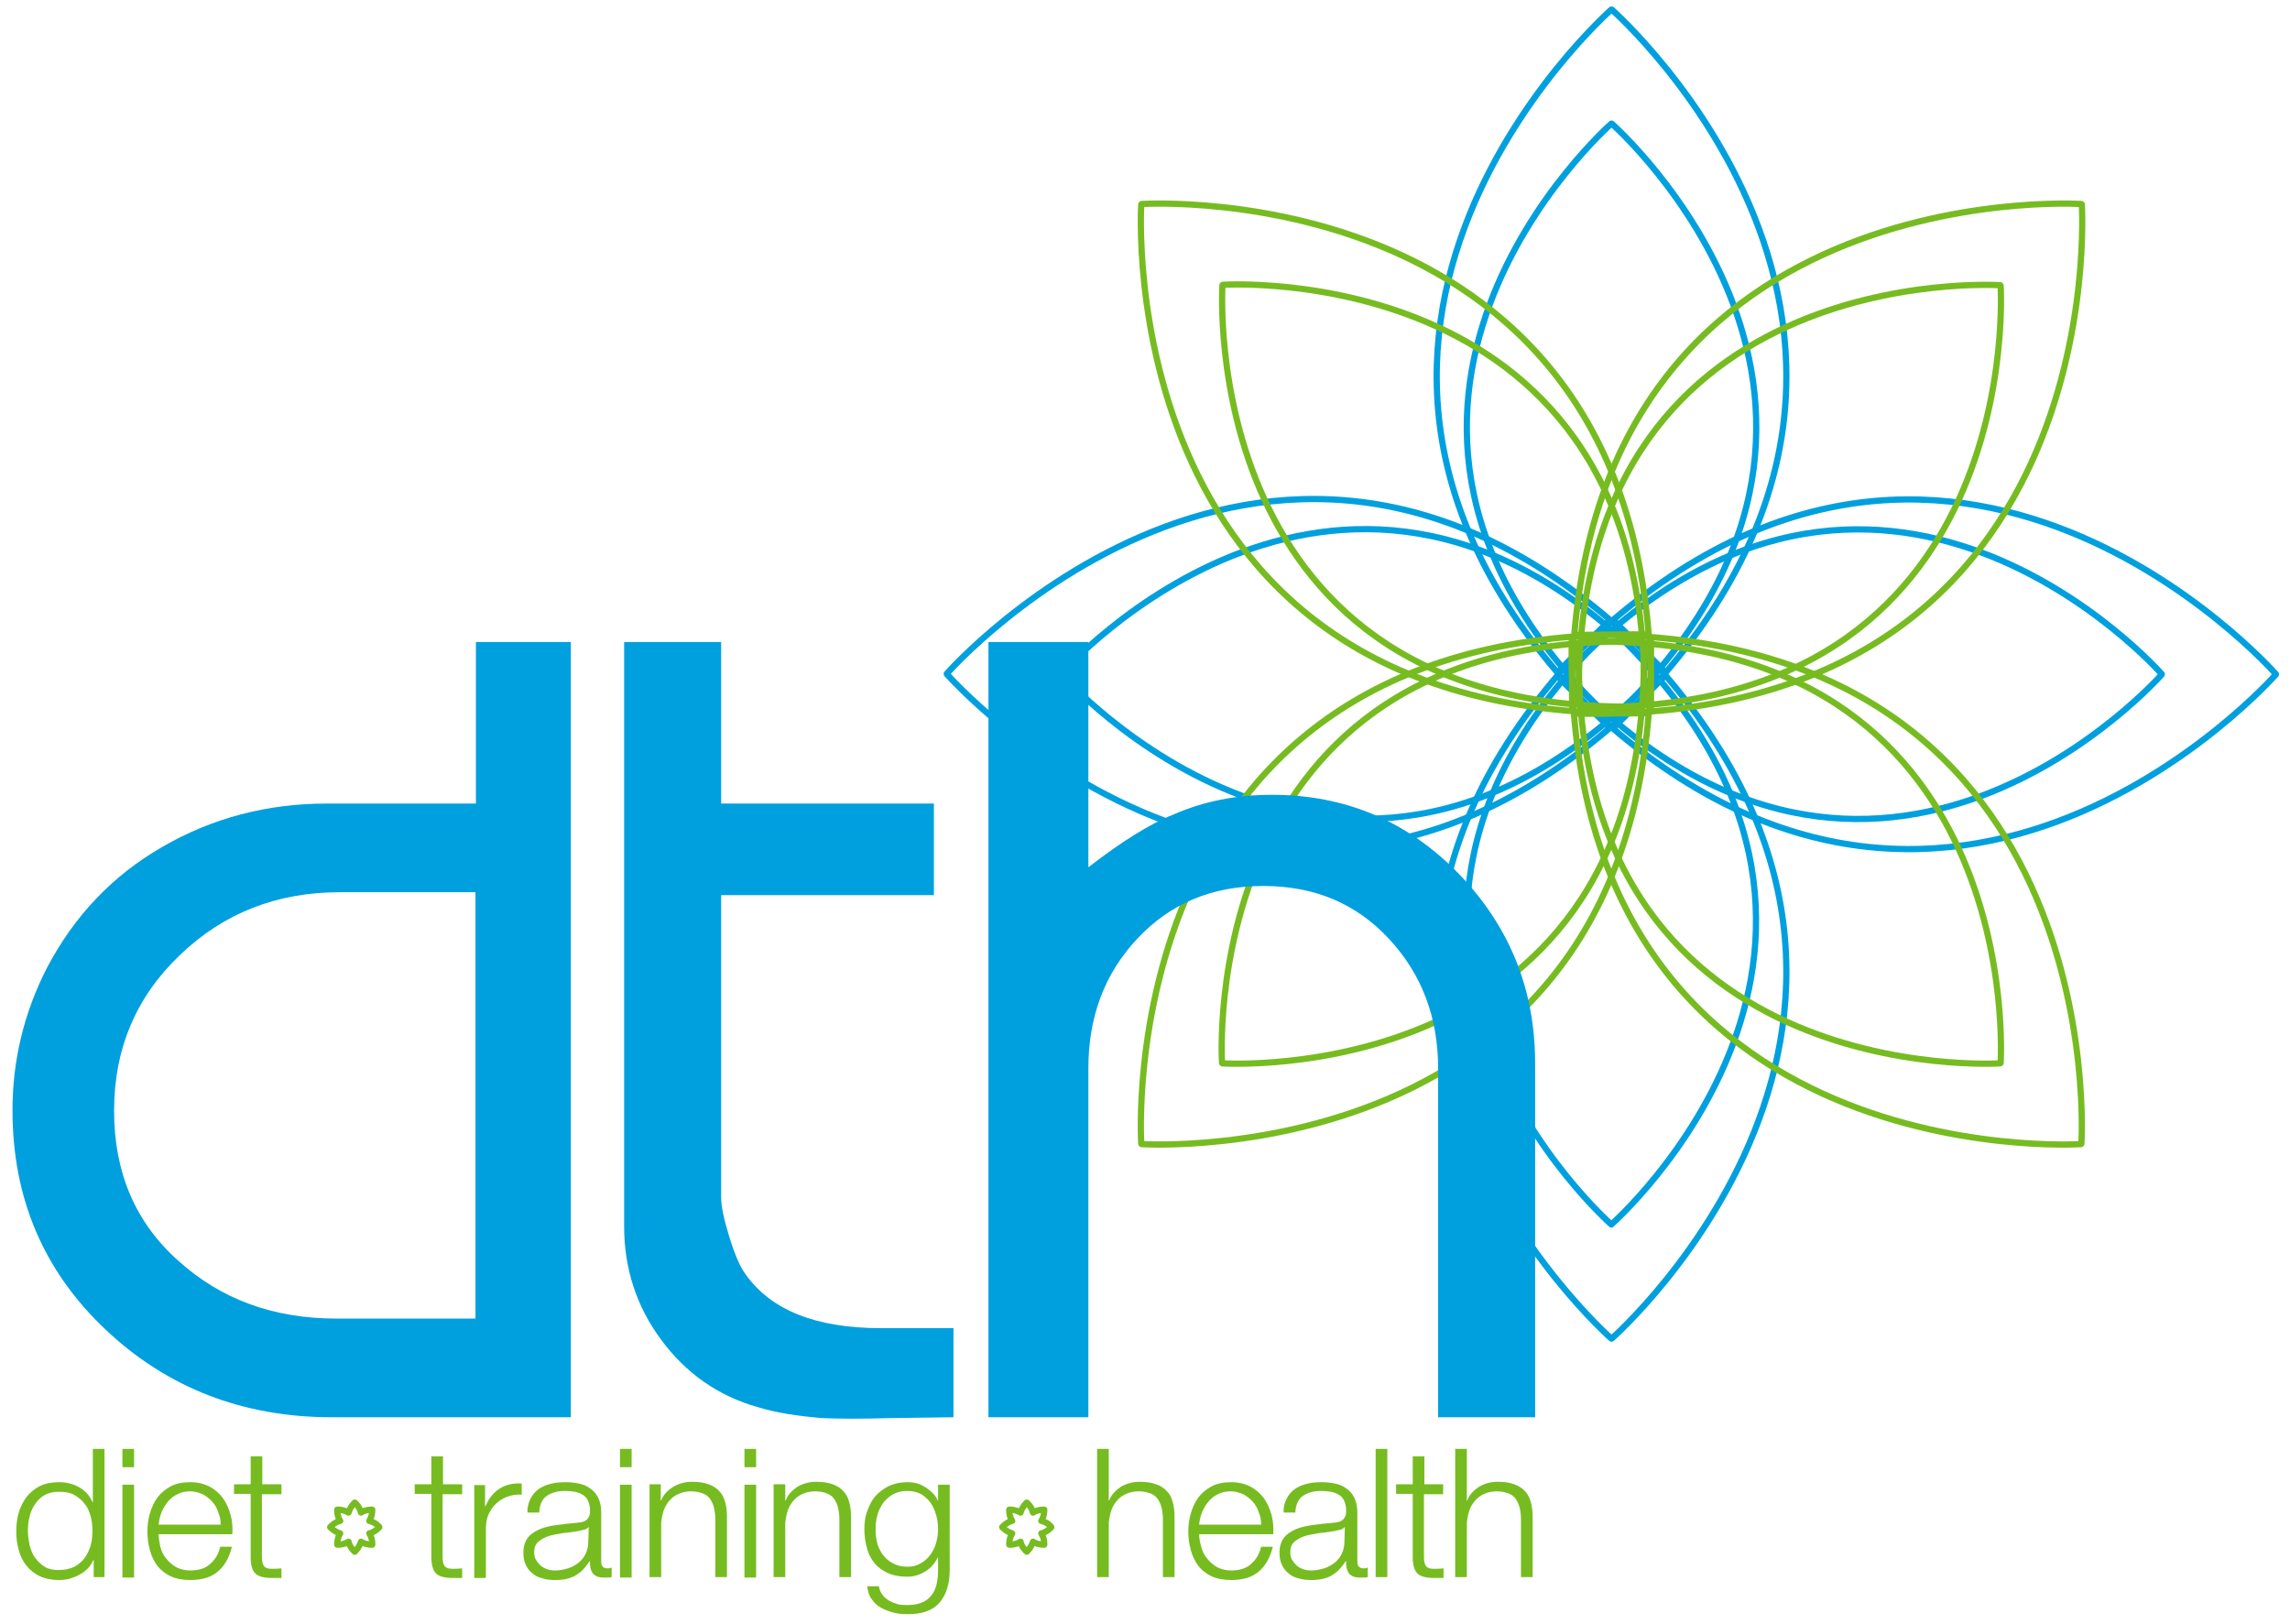
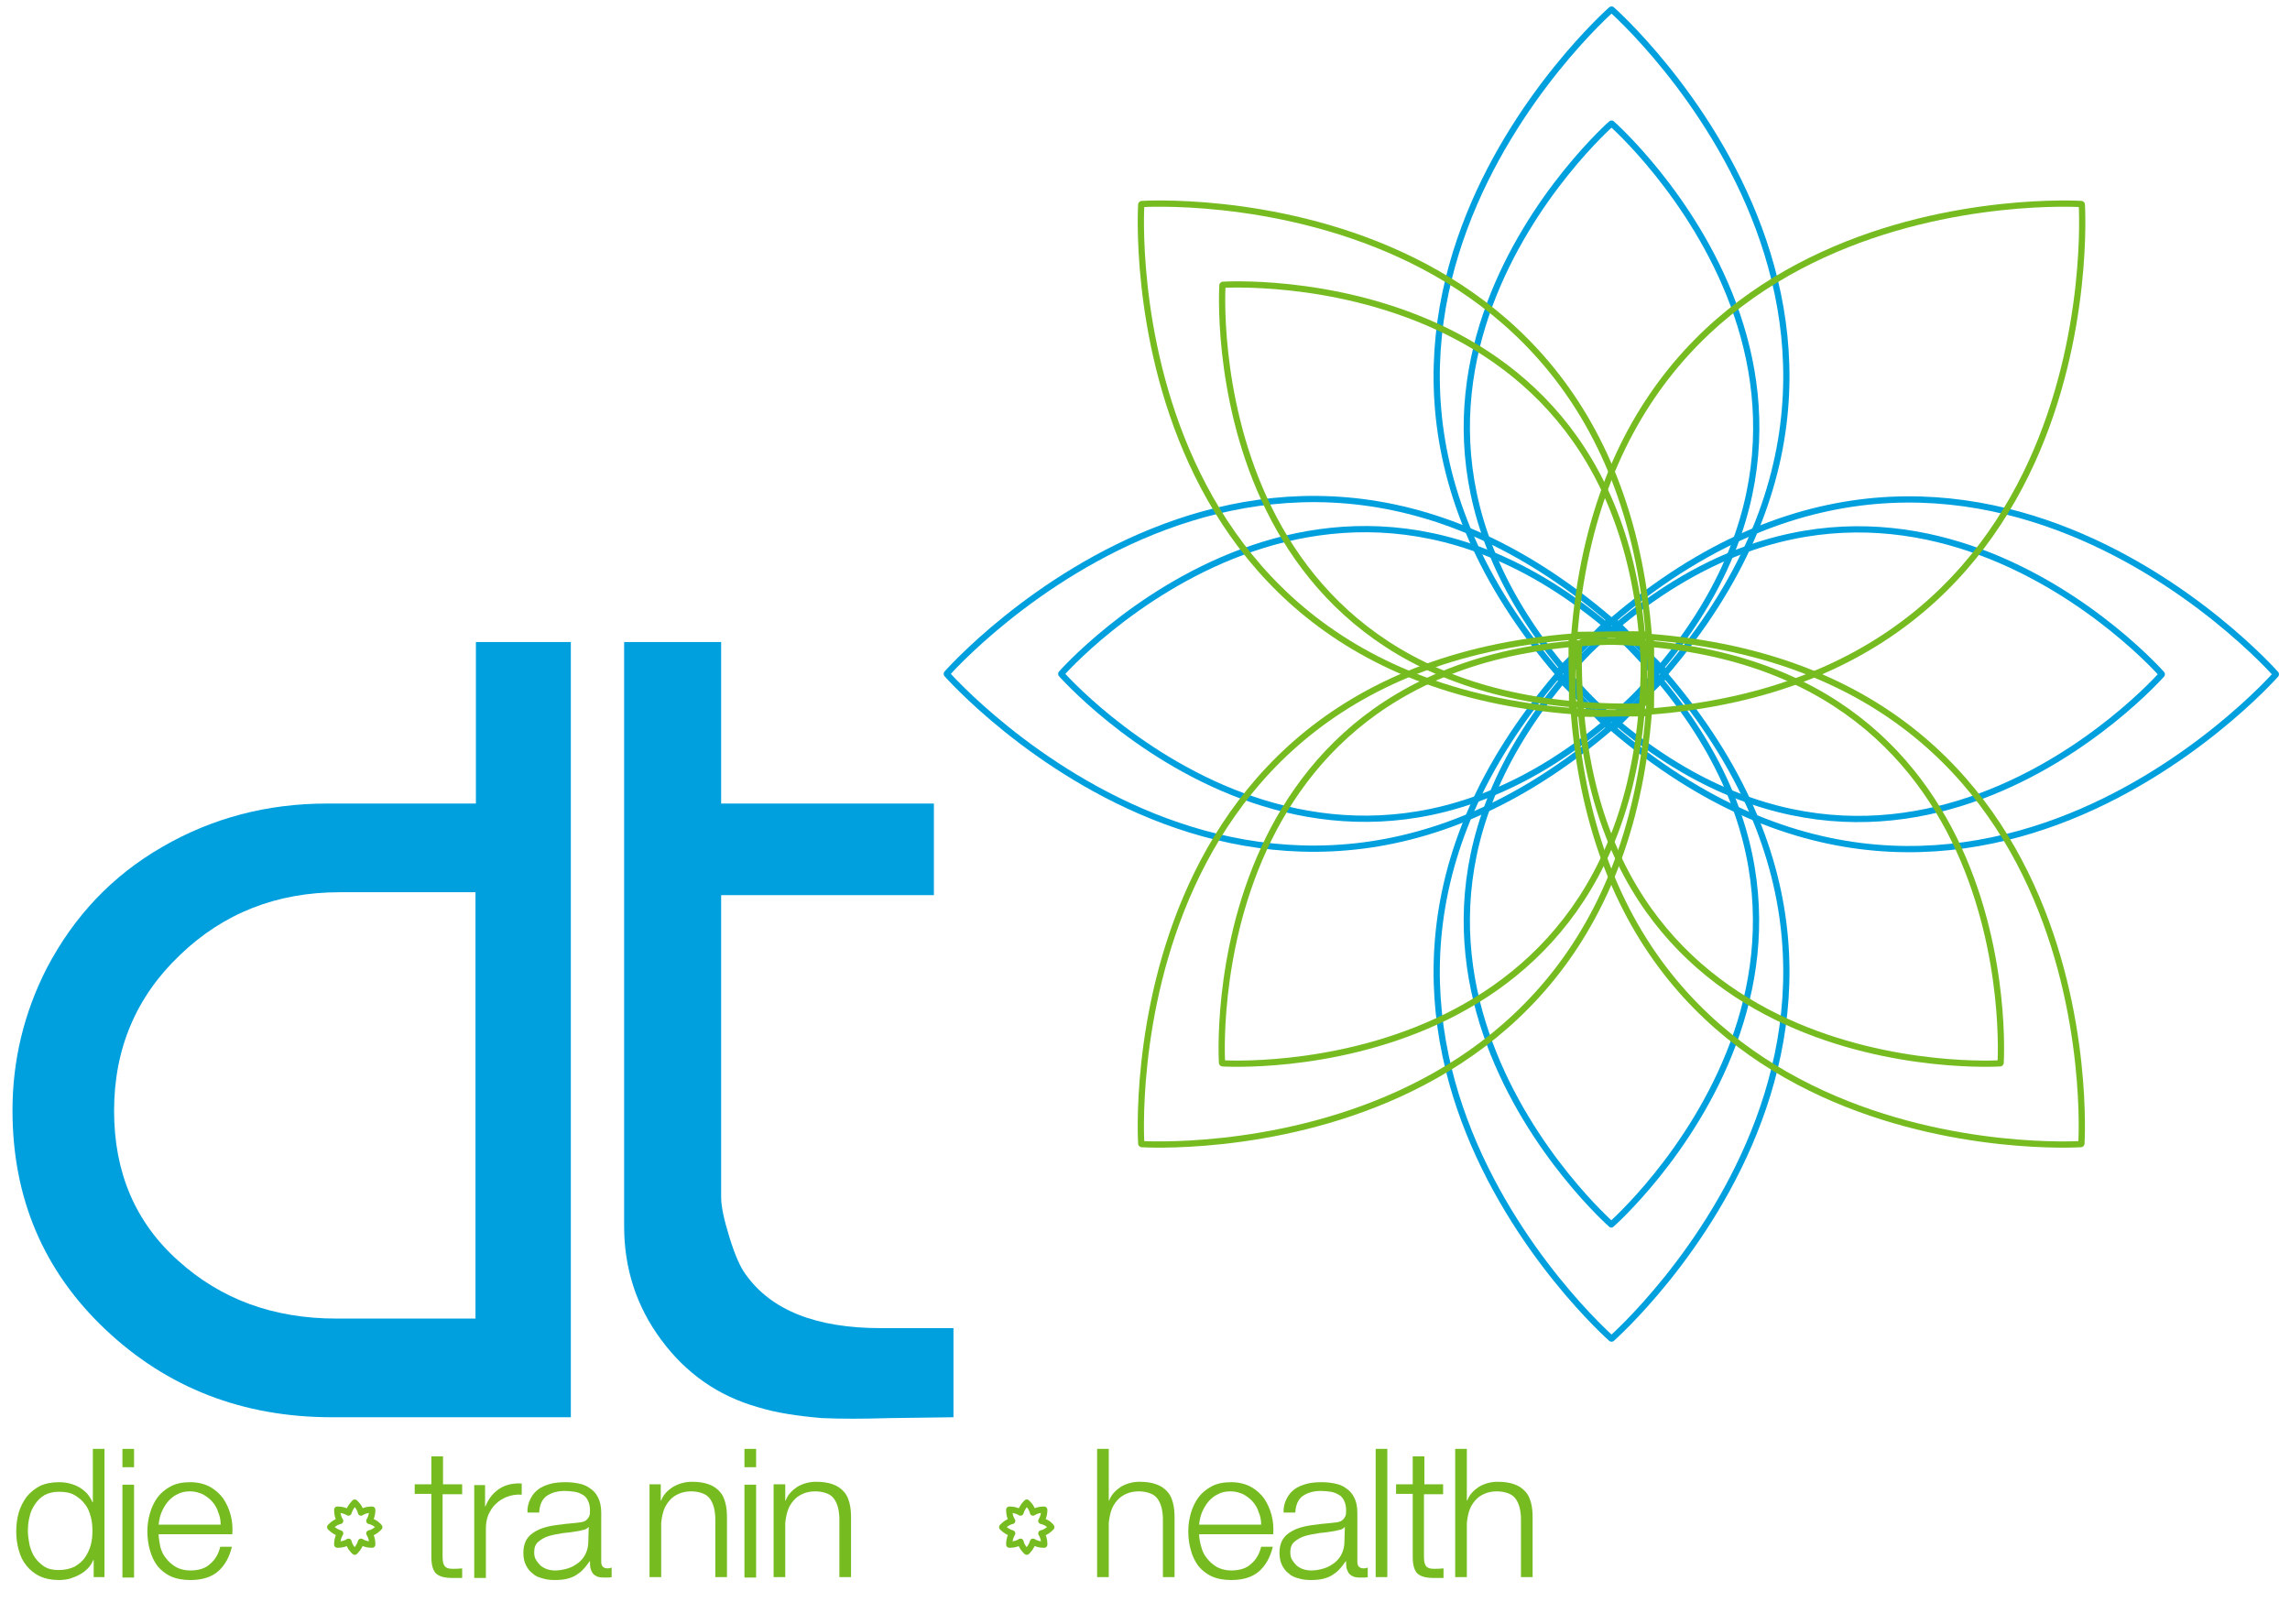
<svg xmlns="http://www.w3.org/2000/svg" version="1.1" id="Laag_1" x="0px" y="0px" viewBox="0 0 550 390" style="enable-background:new 0 0 550 390;" xml:space="preserve">
  <style type="text/css">
	.st0{fill:none;stroke:#00A0DF;stroke-width:1.5;stroke-linecap:round;stroke-linejoin:round;}
	.st1{fill:none;stroke:#76BC21;stroke-width:1.5;stroke-linecap:round;stroke-linejoin:round;}
	.st2{fill:#00A0DF;}
	.st3{fill:#76BC21;}
</style>
  <g>
    <path class="st0" d="M399.6,162.6c-89.7,93.2-172.2-0.7-172.2-0.7v-0.1c0,0,82.5-93.9,172.2-0.7V162.6z" />
    <path class="st0" d="M374.4,161.2c89.7-93.2,172.2,0.7,172.2,0.7v0.1c0,0-82.5,93.9-172.2,0.7V161.2z" />
    <path class="st0" d="M386.3,174.5C293.1,84.8,387,2.3,387,2.3h0.1c0,0,93.9,82.5,0.7,172.2H386.3z" />
    <path class="st0" d="M387.8,149.3c93.2,89.7-0.7,172.2-0.7,172.2H387c0,0-93.9-82.5-0.7-172.2H387.8z" />
  </g>
  <g>
    <path class="st0" d="M397.5,162.5c-74.3,77.2-142.6-0.6-142.6-0.6v-0.1c0,0,68.3-77.7,142.6-0.6V162.5z" />
    <path class="st0" d="M376.6,161.3c74.3-77.2,142.6,0.6,142.6,0.6v0.1c0,0-68.3,77.7-142.6,0.6V161.3z" />
    <path class="st0" d="M386.4,172.3C309.3,98,387,29.7,387,29.7h0.1c0,0,77.7,68.3,0.6,142.6H386.4z" />
    <path class="st0" d="M387.6,151.5c77.2,74.3-0.6,142.6-0.6,142.6H387c0,0-77.7-68.3-0.6-142.6H387.6z" />
  </g>
  <g>
    <path class="st1" d="M395.4,171.3C266.1,173.8,274.1,49.1,274.1,49.1l0.1-0.1c0,0,124.7-8.1,122.3,121.3L395.4,171.3z" />
    <path class="st1" d="M378.6,152.5C508,150,499.9,274.7,499.9,274.7l-0.1,0.1c0,0-124.7,8.1-122.3-121.3L378.6,152.5z" />
    <path class="st1" d="M377.6,170.3C375.2,41,499.9,49,499.9,49l0.1,0.1c0,0,8.1,124.7-121.3,122.3L377.6,170.3z" />
    <path class="st1" d="M396.5,153.5c2.4,129.3-122.3,121.3-122.3,121.3l-0.1-0.1c0,0-8.1-124.7,121.3-122.3L396.5,153.5z" />
  </g>
  <g>
    <path class="st1" d="M394.8,155c2,107.1-101.2,100.4-101.2,100.4l-0.1-0.1c0,0-6.7-103.3,100.4-101.2L394.8,155z" />
-     <path class="st1" d="M379.2,168.9c-2-107.1,101.2-100.4,101.2-100.4l0.1,0.1c0,0,6.7,103.3-100.4,101.2L379.2,168.9z" />
    <path class="st1" d="M394,169.7c-107.1,2-100.4-101.2-100.4-101.2l0.1-0.1c0,0,103.3-6.7,101.2,100.4L394,169.7z" />
    <path class="st1" d="M380.1,154.1c107.1-2,100.4,101.2,100.4,101.2l-0.1,0.1c0,0-103.3,6.7-101.2-100.4L380.1,154.1z" />
  </g>
  <g>
    <path class="st2" d="M11.2,232.6c6.6-12.6,15.8-22.3,27.8-29.2c11.9-6.9,25.1-10.4,39.5-10.4h35.8v-38.8h22.8v186.2H79.7   c-21.3,0-39.5-7-54.4-21.1C10.5,305.3,3,287.8,3,266.7C3,254.8,5.7,243.4,11.2,232.6z M114.3,214.3H81.6c-15.1,0-27.9,5-38.4,15.1   c-10.5,10-15.8,22.5-15.8,37.4c0,14.8,5.1,26.8,15.4,36c10.3,9.3,22.9,13.9,38,13.9h33.4V214.3z" />
    <path class="st2" d="M149.9,154.2h23.3v38.8h51.1V215h-51.1v72.6c0,2.2,0.7,5.4,2,9.6c1.3,4.2,2.6,7.2,3.9,8.9   c6.1,8.6,16.9,12.9,32.5,12.9c2,0,4.9,0,8.7,0c3.8,0,6.7,0,8.7,0v21.4c-0.9,0-6,0.1-15.1,0.2c-6.7,0.2-12.2,0.2-16.5,0   c-6-0.5-11.1-1.3-15.3-2.6c-9.6-2.7-17.3-8.1-23.3-16.2c-6-8.1-8.9-17.2-8.9-27.3V154.2z" />
-     <path class="st2" d="M368.7,255.4v85h-23.3v-83.8c0-12.2-3.9-22.6-11.8-31.1c-7.9-8.5-17.9-12.7-30.2-12.7   c-12.3,0-22.3,4.2-30.2,12.6c-7.9,8.4-11.8,18.8-11.8,31.2v83.8h-24V154.2h24v54.1c7.9-6.1,14.7-10.4,20.5-12.7   c7.1-3.1,14.9-4.7,23.6-4.7c17.6,0,32.5,6.3,44.8,18.9C362.6,222.5,368.7,237.7,368.7,255.4z" />
  </g>
  <g>
    <path class="st3" d="M22.5,378.9v-4.2h-0.1c-0.3,0.7-0.7,1.4-1.3,2c-0.6,0.6-1.2,1.1-2,1.5c-0.7,0.4-1.5,0.7-2.4,1   c-0.8,0.2-1.7,0.3-2.5,0.3c-1.8,0-3.3-0.3-4.6-0.9c-1.3-0.6-2.4-1.5-3.2-2.5c-0.9-1.1-1.5-2.3-1.9-3.8c-0.4-1.4-0.6-2.9-0.6-4.5   c0-1.6,0.2-3.1,0.6-4.5c0.4-1.4,1.1-2.7,1.9-3.8c0.9-1.1,1.9-1.9,3.2-2.6c1.3-0.6,2.8-0.9,4.6-0.9c0.9,0,1.7,0.1,2.5,0.3   c0.8,0.2,1.6,0.5,2.3,0.9c0.7,0.4,1.3,0.9,1.9,1.5c0.5,0.6,1,1.3,1.3,2.1h0.1V348h2.8v30.8H22.5z M7.1,371.1c0.3,1.1,0.7,2.2,1.3,3   c0.6,0.9,1.4,1.6,2.3,2.2c1,0.6,2.1,0.8,3.4,0.8c1.5,0,2.7-0.3,3.8-0.8c1-0.6,1.9-1.3,2.5-2.2c0.6-0.9,1.1-1.9,1.4-3   c0.3-1.1,0.4-2.3,0.4-3.4c0-1.2-0.1-2.3-0.4-3.4c-0.3-1.1-0.7-2.2-1.4-3c-0.6-0.9-1.5-1.6-2.5-2.2c-1-0.6-2.3-0.8-3.8-0.8   c-1.3,0-2.5,0.3-3.4,0.8s-1.7,1.3-2.3,2.2c-0.6,0.9-1.1,1.9-1.3,3c-0.3,1.1-0.4,2.3-0.4,3.4C6.7,368.9,6.9,370,7.1,371.1z" />
    <path class="st3" d="M32.2,348v4.4h-2.8V348H32.2z M32.2,356.6v22.3h-2.8v-22.3H32.2z" />
    <path class="st3" d="M38.5,371.5c0.3,1.1,0.7,2,1.4,2.8c0.6,0.8,1.4,1.5,2.4,2.1c0.9,0.5,2.1,0.8,3.4,0.8c2,0,3.7-0.5,4.8-1.6   c1.2-1,2-2.4,2.4-4.1h2.8c-0.6,2.5-1.7,4.5-3.3,5.9c-1.6,1.4-3.8,2.1-6.7,2.1c-1.8,0-3.4-0.3-4.7-0.9c-1.3-0.6-2.4-1.5-3.2-2.5   c-0.8-1.1-1.4-2.3-1.8-3.8c-0.4-1.4-0.6-2.9-0.6-4.5c0-1.5,0.2-2.9,0.6-4.3c0.4-1.4,1-2.7,1.8-3.8c0.8-1.1,1.9-2,3.2-2.7   c1.3-0.7,2.9-1,4.7-1c1.8,0,3.4,0.4,4.7,1.1c1.3,0.7,2.4,1.7,3.2,2.8c0.8,1.2,1.4,2.5,1.8,4c0.4,1.5,0.5,3,0.4,4.6H38.1   C38.1,369.4,38.3,370.4,38.5,371.5z M52.4,363.2c-0.3-1-0.8-1.8-1.4-2.5c-0.6-0.7-1.4-1.3-2.3-1.8c-0.9-0.4-1.9-0.7-3-0.7   c-1.2,0-2.2,0.2-3.1,0.7c-0.9,0.4-1.6,1-2.3,1.8c-0.6,0.7-1.1,1.6-1.5,2.5c-0.4,1-0.6,2-0.7,3H53C53,365.1,52.8,364.1,52.4,363.2z" />
-     <path class="st3" d="M67.6,356.6v2.3h-4.7v15c0,0.9,0.1,1.6,0.4,2.1c0.3,0.5,0.9,0.8,1.9,0.8c0.8,0,1.6,0,2.4-0.1v2.3   c-0.4,0-0.8,0-1.2,0c-0.4,0-0.8,0-1.2,0c-1.9,0-3.2-0.4-3.9-1.1c-0.7-0.7-1.1-2-1.1-3.9v-15.2h-4v-2.3h4v-6.7h2.8v6.7H67.6z" />
  </g>
  <g>
    <path class="st3" d="M111,356.6v2.3h-4.7v15c0,0.9,0.1,1.6,0.4,2.1c0.3,0.5,0.9,0.8,1.9,0.8c0.8,0,1.6,0,2.4-0.1v2.3   c-0.4,0-0.8,0-1.2,0c-0.4,0-0.8,0-1.2,0c-1.9,0-3.2-0.4-3.9-1.1c-0.7-0.7-1.1-2-1.1-3.9v-15.2h-4v-2.3h4v-6.7h2.8v6.7H111z" />
    <path class="st3" d="M116.5,356.6v5.2h0.1c0.7-1.8,1.8-3.2,3.3-4.2c1.5-1,3.3-1.4,5.4-1.3v2.7c-1.3-0.1-2.4,0.1-3.5,0.5   c-1,0.4-1.9,0.9-2.7,1.7c-0.8,0.7-1.3,1.6-1.8,2.6c-0.4,1-0.6,2.1-0.6,3.3v11.9h-2.8v-22.3H116.5z" />
    <path class="st3" d="M127.4,360c0.5-1,1.1-1.7,1.9-2.3c0.8-0.6,1.8-1,2.9-1.3c1.1-0.3,2.3-0.4,3.7-0.4c1,0,2,0.1,3,0.3   c1,0.2,1.9,0.5,2.7,1.1c0.8,0.5,1.5,1.2,2,2.2c0.5,0.9,0.8,2.2,0.8,3.7v11.8c0,1.1,0.5,1.6,1.6,1.6c0.3,0,0.6-0.1,0.9-0.2v2.3   c-0.3,0.1-0.6,0.1-0.9,0.1c-0.3,0-0.6,0-1,0c-0.7,0-1.3-0.1-1.7-0.3c-0.4-0.2-0.8-0.5-1-0.8c-0.2-0.3-0.4-0.8-0.5-1.2   c-0.1-0.5-0.1-1-0.1-1.6h-0.1c-0.5,0.7-1,1.4-1.5,1.9c-0.5,0.6-1.1,1-1.7,1.4c-0.6,0.4-1.4,0.7-2.2,0.9c-0.8,0.2-1.8,0.3-2.9,0.3   c-1.1,0-2.1-0.1-3-0.4c-0.9-0.2-1.8-0.6-2.4-1.2c-0.7-0.5-1.2-1.2-1.6-2c-0.4-0.8-0.6-1.8-0.6-2.9c0-1.6,0.4-2.8,1.1-3.7   c0.7-0.9,1.7-1.5,2.8-2c1.2-0.5,2.5-0.8,4-1c1.5-0.2,3-0.4,4.5-0.5c0.6-0.1,1.1-0.1,1.6-0.2c0.4-0.1,0.8-0.2,1.1-0.5   c0.3-0.2,0.5-0.5,0.7-0.9c0.2-0.4,0.2-0.9,0.2-1.5c0-0.9-0.2-1.7-0.5-2.3c-0.3-0.6-0.7-1.1-1.3-1.4c-0.5-0.3-1.2-0.6-1.9-0.7   c-0.7-0.1-1.5-0.2-2.3-0.2c-1.8,0-3.2,0.4-4.4,1.2c-1.1,0.8-1.7,2.1-1.8,4h-2.8C126.6,362.1,126.9,361,127.4,360z M141.4,366.7   c-0.2,0.3-0.5,0.5-1,0.7c-0.5,0.1-1,0.2-1.3,0.3c-1.2,0.2-2.4,0.4-3.7,0.5c-1.3,0.2-2.4,0.4-3.5,0.7c-1,0.3-1.9,0.8-2.6,1.4   c-0.7,0.6-1,1.4-1,2.5c0,0.7,0.1,1.3,0.4,1.8c0.3,0.5,0.7,1,1.1,1.4c0.5,0.4,1,0.7,1.6,0.9c0.6,0.2,1.3,0.3,1.9,0.3   c1.1,0,2.1-0.2,3.1-0.5c1-0.3,1.8-0.8,2.6-1.4c0.7-0.6,1.3-1.3,1.7-2.2c0.4-0.9,0.6-1.8,0.6-2.9L141.4,366.7L141.4,366.7z" />
-     <path class="st3" d="M151.7,348v4.4h-2.8V348H151.7z M151.7,356.6v22.3h-2.8v-22.3H151.7z" />
    <path class="st3" d="M158.7,356.6v3.8h0.1c0.5-1.4,1.5-2.4,2.9-3.3c1.4-0.8,2.9-1.2,4.5-1.2c1.6,0,2.9,0.2,4,0.6   c1.1,0.4,2,1,2.6,1.7c0.7,0.7,1.1,1.6,1.4,2.7c0.3,1.1,0.4,2.3,0.4,3.6v14.3h-2.8v-13.9c0-0.9-0.1-1.8-0.3-2.7   c-0.2-0.8-0.5-1.5-0.9-2.1c-0.4-0.6-1-1.1-1.8-1.4c-0.8-0.3-1.7-0.5-2.8-0.5c-1.1,0-2.1,0.2-3,0.6c-0.9,0.4-1.6,0.9-2.2,1.6   c-0.6,0.7-1.1,1.5-1.4,2.4c-0.3,0.9-0.5,2-0.6,3v13h-2.8v-22.3H158.7z" />
    <path class="st3" d="M181.6,348v4.4h-2.8V348H181.6z M181.6,356.6v22.3h-2.8v-22.3H181.6z" />
    <path class="st3" d="M188.6,356.6v3.8h0.1c0.5-1.4,1.5-2.4,2.8-3.3c1.4-0.8,2.9-1.2,4.5-1.2c1.6,0,2.9,0.2,4,0.6   c1.1,0.4,2,1,2.6,1.7c0.7,0.7,1.1,1.6,1.4,2.7c0.3,1.1,0.4,2.3,0.4,3.6v14.3h-2.8v-13.9c0-0.9-0.1-1.8-0.3-2.7   c-0.2-0.8-0.5-1.5-0.9-2.1c-0.4-0.6-1-1.1-1.8-1.4s-1.7-0.5-2.8-0.5c-1.1,0-2.1,0.2-3,0.6c-0.9,0.4-1.6,0.9-2.2,1.6   c-0.6,0.7-1.1,1.5-1.4,2.4c-0.3,0.9-0.5,2-0.6,3v13h-2.8v-22.3H188.6z" />
-     <path class="st3" d="M227.5,381.5c-0.4,1.3-1,2.4-1.8,3.4c-0.8,0.9-1.8,1.6-3.1,2.1c-1.3,0.5-2.9,0.7-4.7,0.7   c-1.2,0-2.3-0.1-3.4-0.4c-1.1-0.3-2.1-0.7-3-1.2c-0.9-0.5-1.6-1.2-2.2-2.1c-0.6-0.8-0.9-1.9-1-3h2.8c0.1,0.8,0.4,1.5,0.9,2.1   c0.4,0.6,1,1,1.6,1.4c0.6,0.3,1.3,0.6,2,0.8s1.5,0.2,2.3,0.2c2.6,0,4.5-0.7,5.7-2.2c1.2-1.4,1.7-3.5,1.7-6.2v-3h-0.1   c-0.7,1.4-1.6,2.5-2.9,3.3c-1.3,0.8-2.7,1.3-4.4,1.3c-1.8,0-3.4-0.3-4.7-0.9c-1.3-0.6-2.4-1.4-3.2-2.4c-0.8-1-1.5-2.3-1.8-3.7   c-0.4-1.4-0.6-2.9-0.6-4.5c0-1.5,0.2-3,0.7-4.3c0.5-1.4,1.1-2.6,2-3.6c0.9-1,2-1.8,3.2-2.4c1.3-0.6,2.8-0.9,4.4-0.9   c0.9,0,1.7,0.1,2.4,0.3c0.8,0.2,1.4,0.6,2.1,1c0.6,0.4,1.2,0.9,1.7,1.4c0.5,0.5,0.9,1.1,1.1,1.7h0.1v-3.8h2.8V377   C228.1,378.7,227.9,380.2,227.5,381.5z M221.1,375.5c0.9-0.5,1.7-1.2,2.3-2c0.6-0.8,1.1-1.8,1.4-2.8c0.3-1.1,0.5-2.2,0.5-3.3   c0-1.1-0.1-2.2-0.4-3.3c-0.3-1.1-0.7-2.1-1.3-3c-0.6-0.9-1.4-1.6-2.3-2.2c-0.9-0.5-2.1-0.8-3.4-0.8c-1.3,0-2.5,0.3-3.4,0.8   s-1.7,1.2-2.4,2.1c-0.6,0.9-1.1,1.8-1.4,3c-0.3,1.1-0.4,2.2-0.4,3.4c0,1.1,0.1,2.2,0.4,3.3c0.3,1.1,0.8,2,1.4,2.8   c0.6,0.8,1.4,1.5,2.4,2c0.9,0.5,2.1,0.8,3.4,0.8C219.1,376.3,220.1,376.1,221.1,375.5z" />
  </g>
  <g>
    <path class="st3" d="M266.3,348v12.4h0.1c0.5-1.4,1.5-2.4,2.8-3.3c1.4-0.8,2.9-1.2,4.5-1.2c1.6,0,2.9,0.2,4,0.6   c1.1,0.4,2,1,2.6,1.7c0.7,0.7,1.1,1.6,1.4,2.7c0.3,1.1,0.4,2.3,0.4,3.6v14.3h-2.8v-13.9c0-0.9-0.1-1.8-0.3-2.7   c-0.2-0.8-0.5-1.5-0.9-2.1c-0.4-0.6-1-1.1-1.8-1.4c-0.8-0.3-1.7-0.5-2.8-0.5c-1.1,0-2.1,0.2-3,0.6c-0.9,0.4-1.6,0.9-2.2,1.6   c-0.6,0.7-1.1,1.5-1.4,2.4c-0.3,0.9-0.5,2-0.6,3v13h-2.8V348H266.3z" />
    <path class="st3" d="M288.5,371.5c0.3,1.1,0.7,2,1.4,2.8c0.6,0.8,1.4,1.5,2.4,2.1c1,0.5,2.1,0.8,3.4,0.8c2,0,3.7-0.5,4.8-1.6   c1.2-1,2-2.4,2.4-4.1h2.8c-0.6,2.5-1.7,4.5-3.3,5.9c-1.6,1.4-3.8,2.1-6.7,2.1c-1.8,0-3.4-0.3-4.7-0.9c-1.3-0.6-2.4-1.5-3.2-2.5   c-0.8-1.1-1.4-2.3-1.8-3.8c-0.4-1.4-0.6-2.9-0.6-4.5c0-1.5,0.2-2.9,0.6-4.3c0.4-1.4,1-2.7,1.8-3.8c0.8-1.1,1.9-2,3.2-2.7   c1.3-0.7,2.9-1,4.7-1c1.8,0,3.4,0.4,4.7,1.1c1.3,0.7,2.4,1.7,3.2,2.8c0.8,1.2,1.4,2.5,1.8,4c0.4,1.5,0.5,3,0.4,4.6H288   C288,369.4,288.2,370.4,288.5,371.5z M302.3,363.2c-0.3-1-0.8-1.8-1.4-2.5c-0.6-0.7-1.4-1.3-2.3-1.8c-0.9-0.4-1.9-0.7-3-0.7   c-1.2,0-2.2,0.2-3.1,0.7c-0.9,0.4-1.6,1-2.3,1.8c-0.6,0.7-1.1,1.6-1.5,2.5c-0.4,1-0.6,2-0.7,3h14.9   C302.9,365.1,302.7,364.1,302.3,363.2z" />
    <path class="st3" d="M309,360c0.5-1,1.1-1.7,1.9-2.3c0.8-0.6,1.8-1,2.9-1.3c1.1-0.3,2.3-0.4,3.7-0.4c1,0,2,0.1,3,0.3   c1,0.2,1.9,0.5,2.7,1.1c0.8,0.5,1.5,1.2,2,2.2c0.5,0.9,0.8,2.2,0.8,3.7v11.8c0,1.1,0.5,1.6,1.6,1.6c0.3,0,0.6-0.1,0.9-0.2v2.3   c-0.3,0.1-0.6,0.1-0.9,0.1c-0.3,0-0.6,0-1,0c-0.7,0-1.3-0.1-1.7-0.3c-0.4-0.2-0.8-0.5-1-0.8c-0.2-0.3-0.4-0.8-0.5-1.2   c-0.1-0.5-0.1-1-0.1-1.6h-0.1c-0.5,0.7-1,1.4-1.5,1.9c-0.5,0.6-1.1,1-1.7,1.4c-0.6,0.4-1.4,0.7-2.2,0.9c-0.8,0.2-1.8,0.3-2.9,0.3   c-1.1,0-2.1-0.1-3-0.4c-0.9-0.2-1.8-0.6-2.4-1.2c-0.7-0.5-1.2-1.2-1.6-2c-0.4-0.8-0.6-1.8-0.6-2.9c0-1.6,0.4-2.8,1.1-3.7   c0.7-0.9,1.7-1.5,2.8-2c1.2-0.5,2.5-0.8,4-1c1.5-0.2,3-0.4,4.5-0.5c0.6-0.1,1.1-0.1,1.6-0.2c0.4-0.1,0.8-0.2,1.1-0.5   c0.3-0.2,0.5-0.5,0.7-0.9c0.2-0.4,0.2-0.9,0.2-1.5c0-0.9-0.2-1.7-0.5-2.3c-0.3-0.6-0.7-1.1-1.3-1.4c-0.5-0.3-1.2-0.6-1.9-0.7   c-0.7-0.1-1.5-0.2-2.3-0.2c-1.8,0-3.2,0.4-4.4,1.2c-1.1,0.8-1.7,2.1-1.8,4h-2.8C308.2,362.1,308.5,361,309,360z M323,366.7   c-0.2,0.3-0.5,0.5-1,0.7c-0.5,0.1-1,0.2-1.3,0.3c-1.2,0.2-2.4,0.4-3.7,0.5c-1.3,0.2-2.4,0.4-3.5,0.7c-1,0.3-1.9,0.8-2.6,1.4   c-0.7,0.6-1,1.4-1,2.5c0,0.7,0.1,1.3,0.4,1.8c0.3,0.5,0.7,1,1.1,1.4c0.5,0.4,1,0.7,1.6,0.9c0.6,0.2,1.3,0.3,1.9,0.3   c1.1,0,2.1-0.2,3.1-0.5c1-0.3,1.8-0.8,2.6-1.4c0.7-0.6,1.3-1.3,1.7-2.2c0.4-0.9,0.6-1.8,0.6-2.9L323,366.7L323,366.7z" />
    <path class="st3" d="M333.2,348v30.8h-2.8V348H333.2z" />
    <path class="st3" d="M346.6,356.6v2.3H342v15c0,0.9,0.1,1.6,0.4,2.1c0.3,0.5,0.9,0.8,1.9,0.8c0.8,0,1.6,0,2.4-0.1v2.3   c-0.4,0-0.8,0-1.2,0c-0.4,0-0.8,0-1.2,0c-1.9,0-3.2-0.4-3.9-1.1c-0.7-0.7-1.1-2-1.1-3.9v-15.2h-4v-2.3h4v-6.7h2.8v6.7H346.6z" />
    <path class="st3" d="M352.3,348v12.4h0.1c0.5-1.4,1.5-2.4,2.8-3.3c1.4-0.8,2.9-1.2,4.5-1.2c1.6,0,2.9,0.2,4,0.6   c1.1,0.4,2,1,2.6,1.7c0.7,0.7,1.1,1.6,1.4,2.7c0.3,1.1,0.4,2.3,0.4,3.6v14.3h-2.8v-13.9c0-0.9-0.1-1.8-0.3-2.7   c-0.2-0.8-0.5-1.5-0.9-2.1c-0.4-0.6-1-1.1-1.8-1.4c-0.8-0.3-1.7-0.5-2.8-0.5c-1.1,0-2.1,0.2-3,0.6c-0.9,0.4-1.6,0.9-2.2,1.6   c-0.6,0.7-1.1,1.5-1.4,2.4c-0.3,0.9-0.5,2-0.6,3v13h-2.8V348H352.3z" />
  </g>
  <path class="st1" d="M250.1,365.3c0.8-1.3,0.7-2.7,0.7-2.7l0,0c0,0-1.5-0.1-2.7,0.7c-0.3-1.4-1.5-2.4-1.5-2.4h0c0,0-1.1,1-1.5,2.4  c-1.3-0.8-2.7-0.7-2.7-0.7l0,0c0,0-0.1,1.5,0.7,2.7c-1.4,0.3-2.4,1.5-2.4,1.5v0c0,0,1,1.1,2.4,1.5c-0.8,1.3-0.7,2.7-0.7,2.7l0,0  c0,0,1.5,0.1,2.7-0.7c0.3,1.4,1.5,2.4,1.5,2.4h0c0,0,1.1-1,1.5-2.4c1.3,0.8,2.7,0.7,2.7,0.7l0,0c0,0,0.1-1.5-0.7-2.7  c1.4-0.3,2.4-1.5,2.4-1.5v0C252.5,366.7,251.6,365.6,250.1,365.3z" />
  <path class="st1" d="M88.7,365.3c0.8-1.3,0.7-2.7,0.7-2.7l0,0c0,0-1.5-0.1-2.7,0.7c-0.3-1.4-1.5-2.4-1.5-2.4h0c0,0-1.1,1-1.5,2.4  c-1.3-0.8-2.7-0.7-2.7-0.7l0,0c0,0-0.1,1.5,0.7,2.7c-1.4,0.3-2.4,1.5-2.4,1.5v0c0,0,1,1.1,2.4,1.5c-0.8,1.3-0.7,2.7-0.7,2.7l0,0  c0,0,1.5,0.1,2.7-0.7c0.3,1.4,1.5,2.4,1.5,2.4h0c0,0,1.1-1,1.5-2.4c1.3,0.8,2.7,0.7,2.7,0.7l0,0c0,0,0.1-1.5-0.7-2.7  c1.4-0.3,2.4-1.5,2.4-1.5v0C91.1,366.7,90.1,365.6,88.7,365.3z" />
</svg>